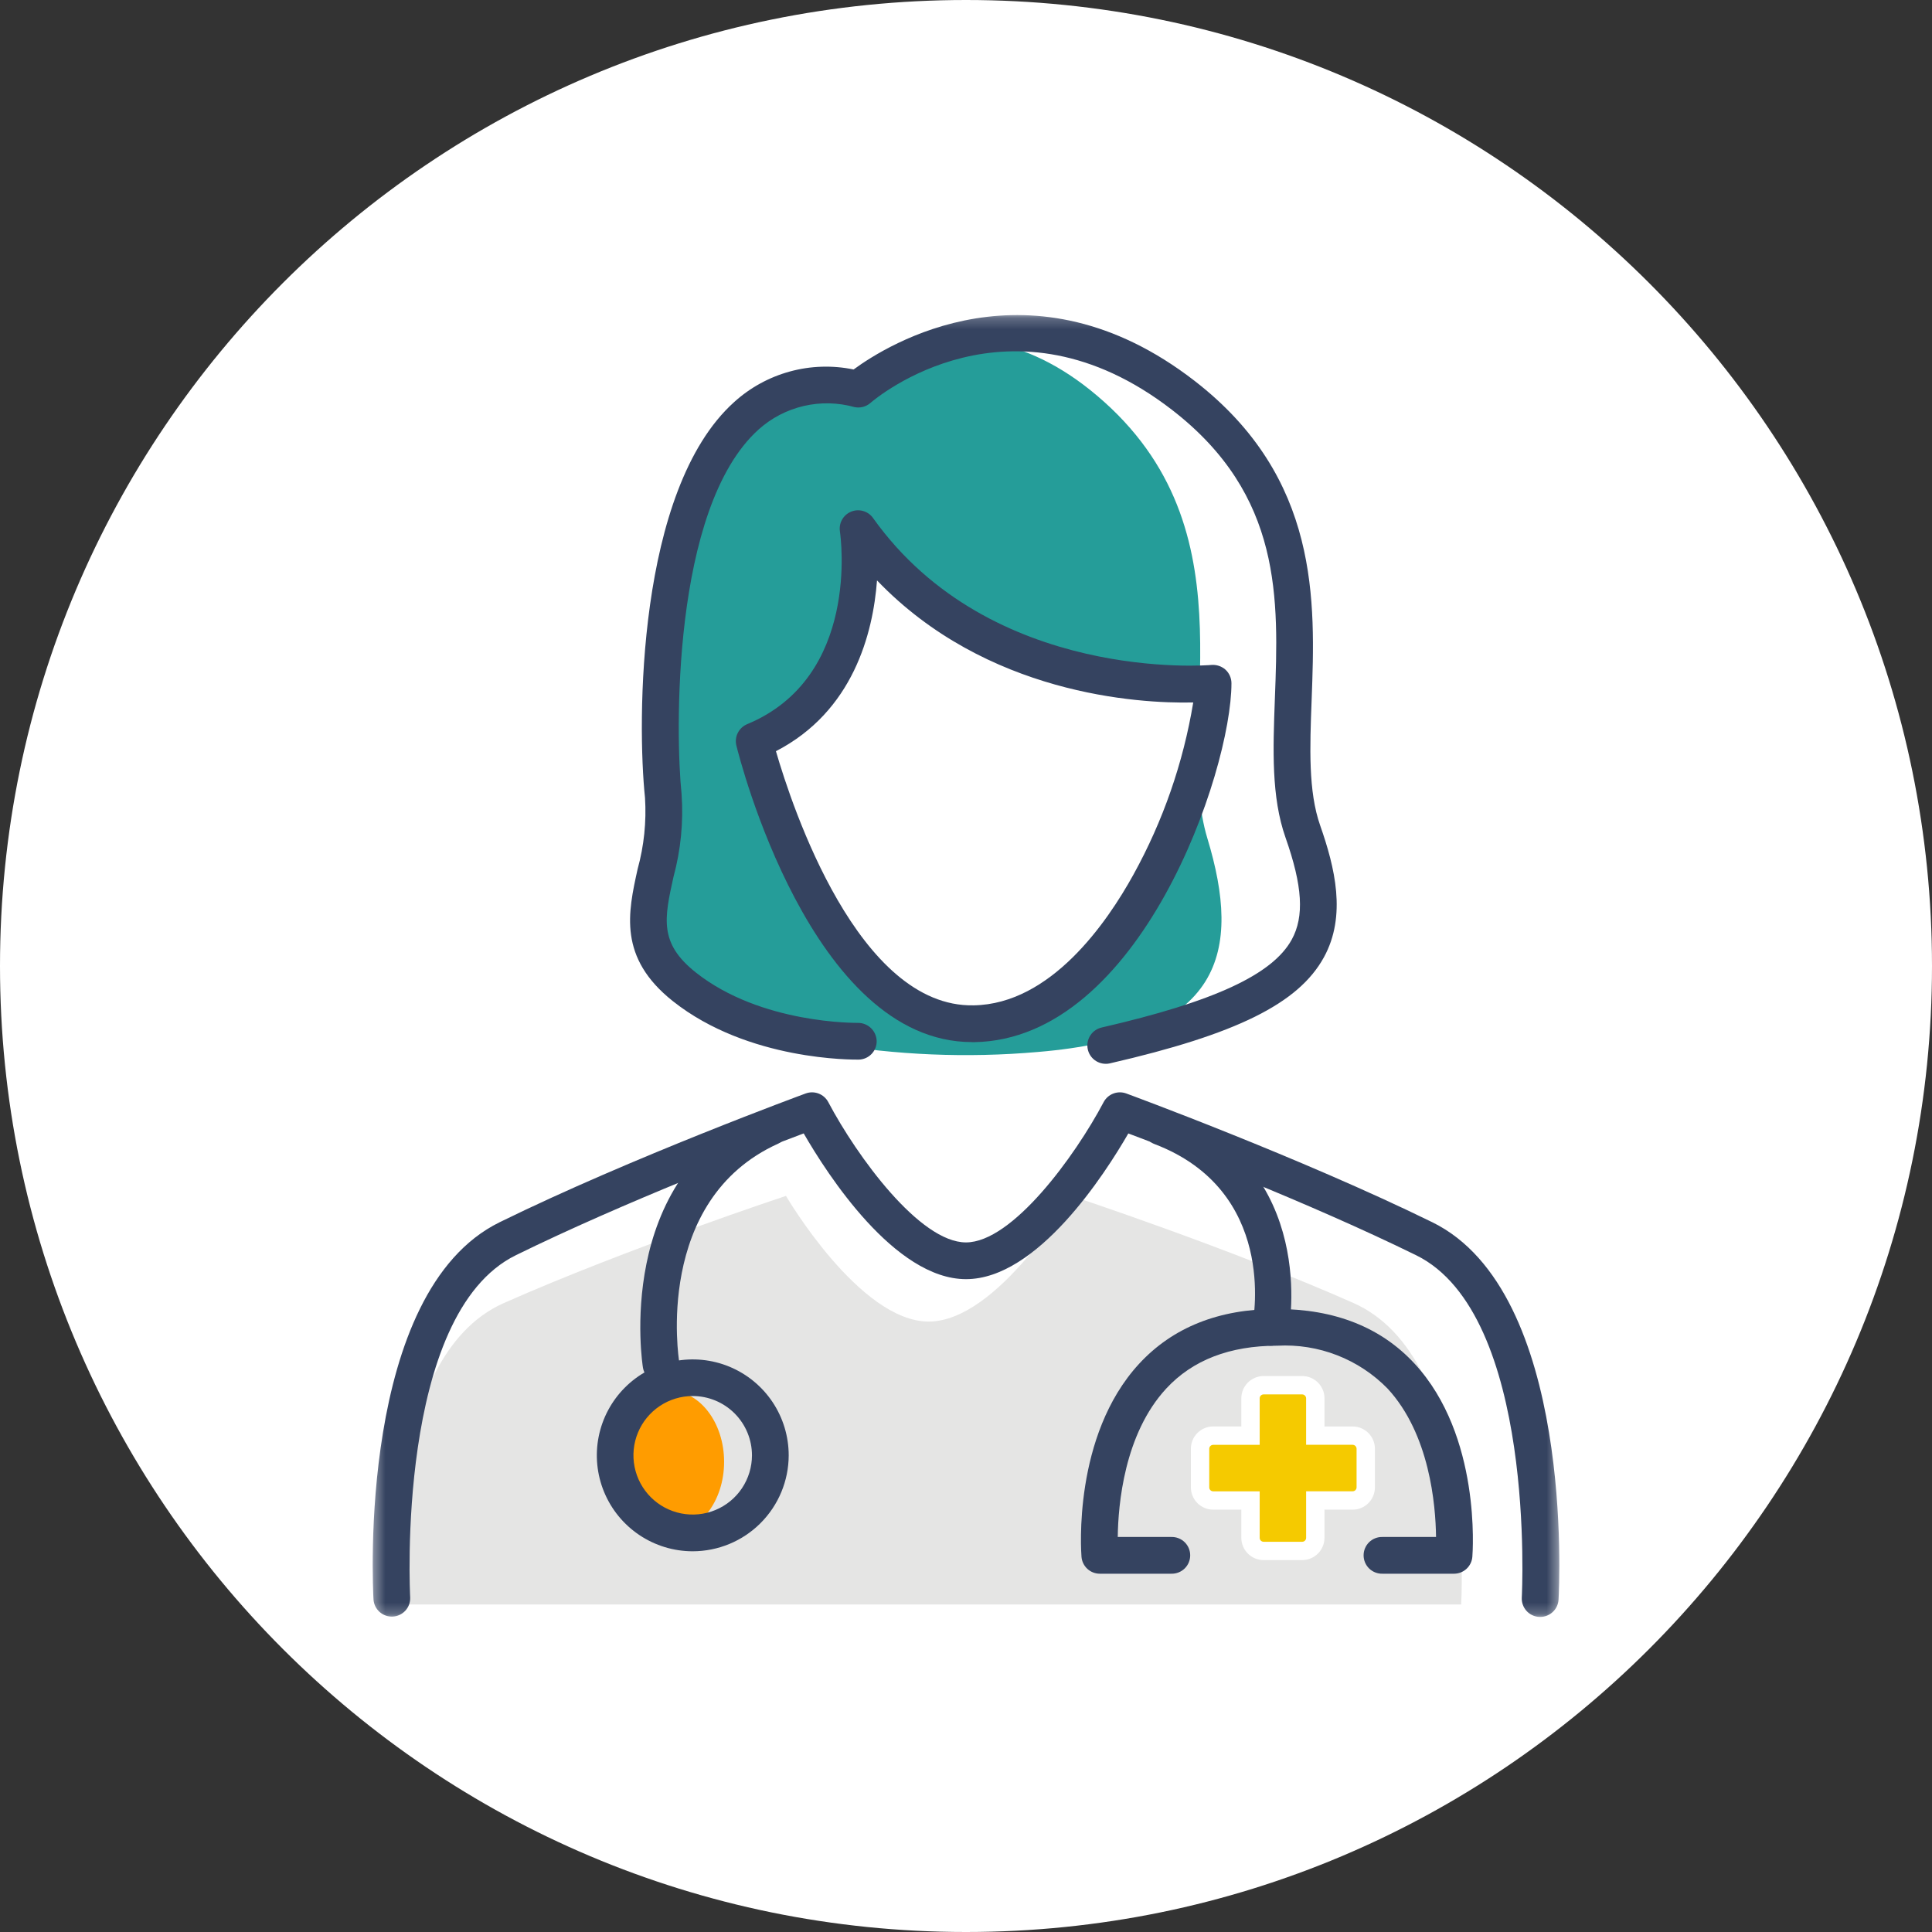
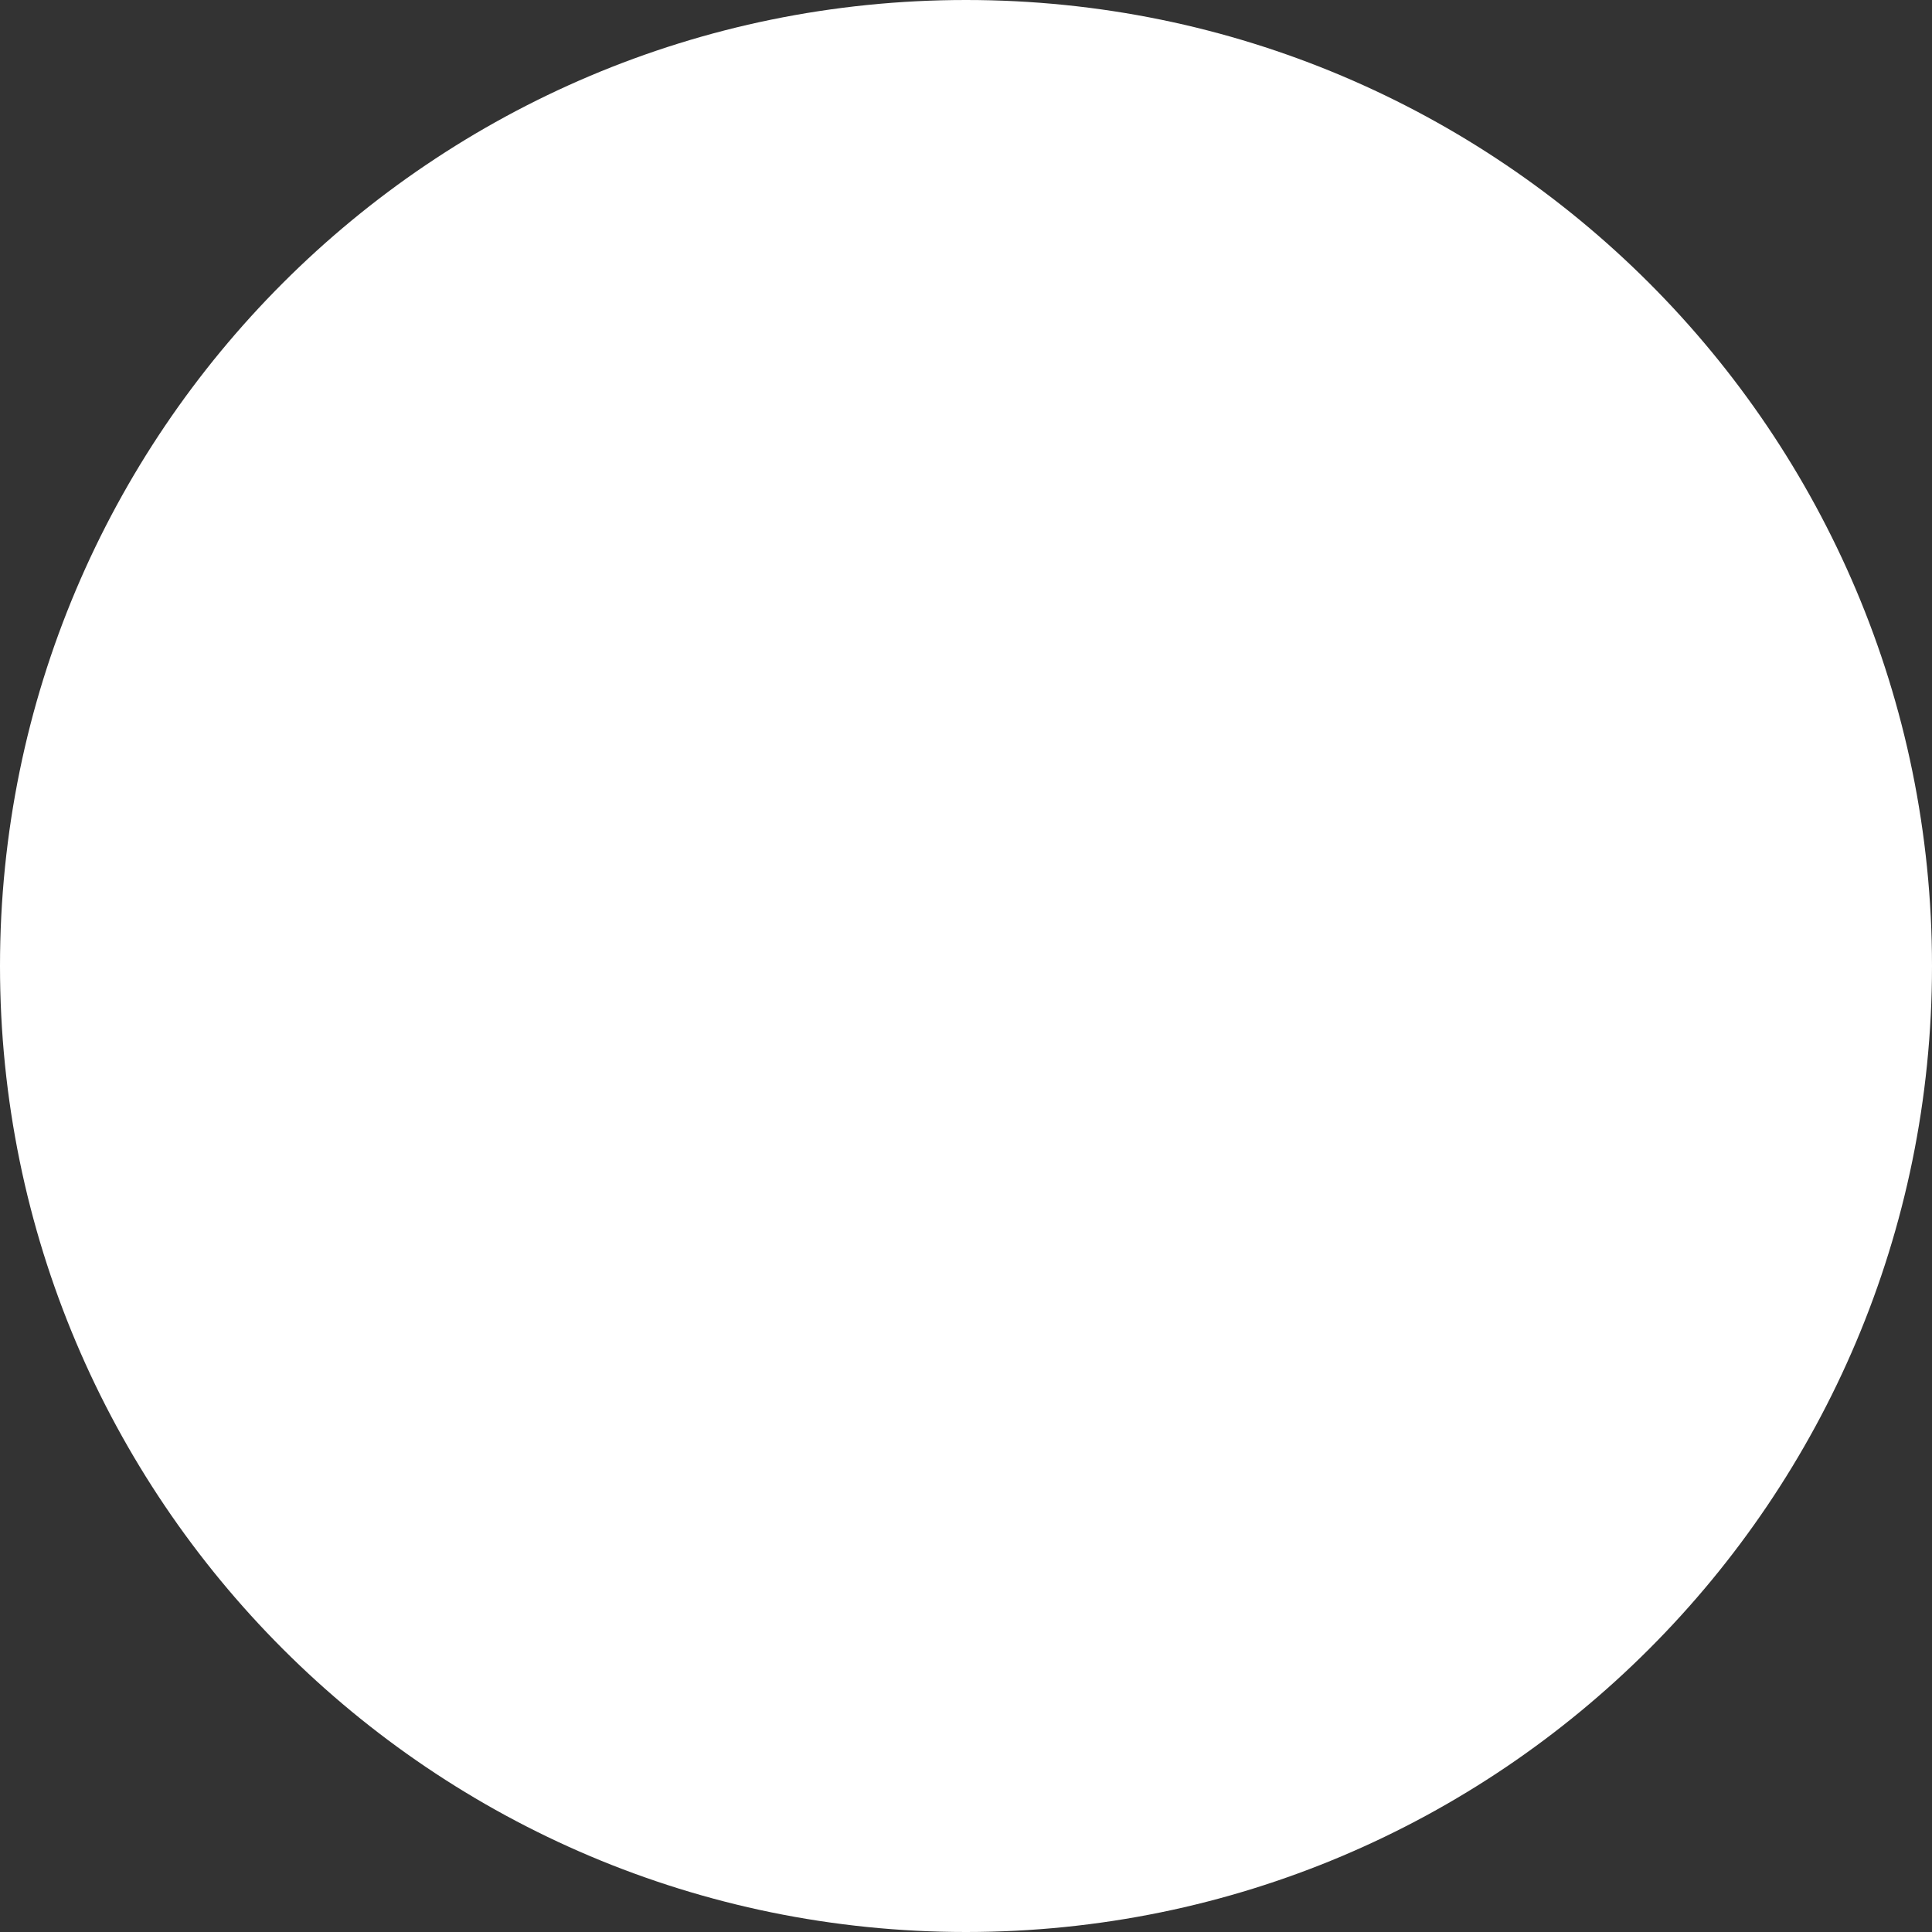
<svg xmlns="http://www.w3.org/2000/svg" width="173" height="173" viewBox="0 0 173 173" fill="none">
  <rect x="0" y="0" width="173" height="173" fill="#333333" stroke="none" />
  <path d="M86.5 173C134.273 173 173 134.273 173 86.5C173 38.727 134.273 0 86.5 0C38.727 0 0 38.727 0 86.5C0 134.273 38.727 173 86.5 173Z" fill="white" />
  <mask id="mask0_556_18875" style="mask-type:luminance" maskUnits="userSpaceOnUse" x="33" y="28" width="107" height="117">
-     <path d="M139.626 28.213H33.373V144.785H139.626V28.213Z" fill="white" />
-   </mask>
+     </mask>
  <g mask="url(#mask0_556_18875)">
    <path d="M74.008 93.422C68.911 92.934 64.131 90.726 60.454 87.162C54.953 82.093 59.415 78.994 58.767 71.859C58.12 64.724 57.796 31.492 73.81 35.436C73.81 35.436 85.297 23.793 98.888 35.998C112.478 48.203 105.036 64.915 108.109 75.054C111.183 85.193 109.594 92.823 92.9 94.201C86.593 94.751 80.242 94.487 74.003 93.416" fill="#259D99" />
    <path d="M130.837 143.671C130.837 143.671 132.241 121.576 121.21 116.684C110.178 111.793 95.94 107.086 95.94 107.086C95.94 107.086 89.362 118.339 83.158 118.339C76.954 118.339 70.379 107.086 70.379 107.086C70.379 107.086 56.139 111.793 45.11 116.684C34.081 121.576 35.488 143.671 35.488 143.671" fill="#E5E5E4" />
    <path d="M99.013 95.258C98.609 95.258 98.219 95.109 97.917 94.84C97.615 94.571 97.424 94.2 97.378 93.798C97.332 93.397 97.436 92.992 97.67 92.662C97.903 92.332 98.25 92.1 98.644 92.009C108.691 89.698 113.944 87.273 115.668 84.135C116.802 82.069 116.64 79.338 115.112 75.003C113.83 71.36 113.99 67.101 114.157 62.594C114.496 53.627 114.843 44.355 104.951 36.704C90.484 25.507 78.442 35.645 77.936 36.087C77.743 36.254 77.515 36.374 77.268 36.437C77.022 36.501 76.764 36.506 76.515 36.453C75.031 36.039 73.467 36.005 71.966 36.355C70.466 36.705 69.079 37.427 67.931 38.456C60.092 45.513 60.495 65.998 61.031 71.098C61.208 73.597 60.963 76.109 60.306 78.527C59.49 82.226 58.994 84.451 62.295 87.07C68.149 91.723 76.732 91.589 76.824 91.593C77.258 91.591 77.676 91.758 77.989 92.059C78.302 92.36 78.486 92.771 78.501 93.205C78.506 93.421 78.468 93.635 78.39 93.837C78.311 94.038 78.194 94.222 78.044 94.378C77.894 94.534 77.716 94.658 77.518 94.745C77.32 94.832 77.106 94.878 76.891 94.882C76.483 94.882 67.019 95.018 60.249 89.646C55.343 85.749 56.234 81.718 57.096 77.818C57.668 75.744 57.892 73.589 57.757 71.441C57.053 64.747 57.005 43.872 65.729 36.013C67.156 34.715 68.87 33.773 70.731 33.265C72.591 32.756 74.546 32.694 76.435 33.085C79.446 30.871 92.336 22.779 106.966 34.102C118.199 42.795 117.782 53.844 117.448 62.723C117.29 66.907 117.14 70.861 118.214 73.915C119.526 77.661 120.6 81.993 118.545 85.726C116.272 89.862 110.72 92.612 99.379 95.22C99.258 95.247 99.135 95.261 99.011 95.26" fill="#354360" />
-     <path d="M76.828 47.334C76.828 47.334 78.991 61.607 67.529 66.365C67.529 66.365 73.8 91.885 87.216 91.67C100.631 91.455 108.625 68.523 108.625 61.175C108.625 61.175 88.081 63.122 76.833 47.335" fill="white" />
    <path d="M87.042 93.314C72.629 93.314 66.203 67.845 65.937 66.754C65.844 66.373 65.891 65.971 66.068 65.621C66.246 65.271 66.543 64.996 66.905 64.845C77.02 60.648 75.287 48.109 75.209 47.577C75.155 47.212 75.226 46.839 75.409 46.519C75.593 46.199 75.879 45.95 76.222 45.812C76.564 45.674 76.943 45.656 77.298 45.76C77.652 45.863 77.961 46.083 78.175 46.384C88.72 61.187 108.277 59.568 108.473 59.542C108.701 59.524 108.93 59.552 109.146 59.624C109.363 59.697 109.563 59.813 109.734 59.964C109.903 60.118 110.037 60.306 110.13 60.516C110.222 60.725 110.269 60.951 110.27 61.18C110.27 69.088 102.104 93.076 87.243 93.319H87.042M69.482 67.268C70.941 72.298 76.872 90.227 87.183 90.023C94.088 89.913 99.114 82.633 101.5 78.305C104.146 73.512 105.954 68.303 106.848 62.901C101.859 63.021 88.294 62.155 78.532 51.973C78.174 56.712 76.398 63.693 69.477 67.268" fill="#354360" />
    <path d="M137.915 144.786H137.819C137.603 144.774 137.392 144.72 137.197 144.626C137.003 144.533 136.828 144.401 136.684 144.24C136.54 144.079 136.429 143.891 136.358 143.687C136.287 143.483 136.256 143.267 136.268 143.052C136.282 142.799 137.58 117.686 126.806 112.399C117.126 107.646 104.994 102.984 101.035 101.494C98.943 105.123 92.893 114.541 86.501 114.541C80.11 114.541 74.058 105.119 71.967 101.491C68.004 102.983 55.868 107.645 46.196 112.396C35.417 117.683 36.714 142.794 36.73 143.047C36.747 143.478 36.595 143.899 36.305 144.218C36.015 144.538 35.611 144.731 35.181 144.756C34.75 144.781 34.327 144.636 34.002 144.351C33.678 144.067 33.478 143.667 33.445 143.237C33.381 142.113 32.014 115.689 44.745 109.442C56.58 103.632 71.998 97.967 72.15 97.912C72.523 97.776 72.934 97.78 73.305 97.923C73.676 98.066 73.983 98.338 74.169 98.69C76.737 103.547 82.354 111.251 86.497 111.251C90.639 111.251 96.256 103.547 98.824 98.69C99.01 98.338 99.317 98.066 99.688 97.923C100.059 97.78 100.47 97.776 100.844 97.912C100.999 97.969 116.417 103.639 128.253 109.444C140.986 115.689 139.621 142.113 139.56 143.237C139.536 143.656 139.352 144.05 139.047 144.338C138.742 144.626 138.338 144.787 137.918 144.788" fill="#354360" />
    <path d="M64.839 130.9C64.839 134.418 62.653 137.269 59.956 137.269C57.26 137.269 55.074 134.418 55.074 130.9C55.074 127.382 57.259 124.531 59.956 124.531C62.654 124.531 64.839 127.382 64.839 130.9Z" fill="#FF9C00" />
    <path d="M62.026 138.909C60.328 138.908 58.668 138.403 57.256 137.458C55.844 136.513 54.744 135.171 54.095 133.601C53.446 132.031 53.277 130.304 53.609 128.639C53.942 126.973 54.76 125.443 55.962 124.242C57.164 123.041 58.694 122.224 60.36 121.893C62.027 121.562 63.754 121.733 65.323 122.383C66.892 123.034 68.233 124.135 69.177 125.547C70.12 126.96 70.624 128.62 70.624 130.319C70.619 132.597 69.712 134.78 68.1 136.39C66.489 138.001 64.305 138.906 62.026 138.909ZM62.026 125.006C60.977 125.006 59.951 125.318 59.079 125.901C58.206 126.484 57.526 127.313 57.125 128.283C56.723 129.252 56.618 130.319 56.823 131.349C57.028 132.378 57.533 133.323 58.275 134.065C59.017 134.808 59.963 135.313 60.992 135.518C62.022 135.723 63.088 135.618 64.058 135.216C65.028 134.815 65.857 134.135 66.44 133.262C67.023 132.389 67.334 131.364 67.335 130.314C67.333 128.907 66.774 127.557 65.779 126.562C64.783 125.567 63.434 125.007 62.026 125.006Z" fill="#354360" />
    <path d="M130.199 140.917H123.792C123.573 140.923 123.354 140.884 123.149 140.804C122.944 140.724 122.758 140.604 122.6 140.451C122.443 140.298 122.318 140.114 122.232 139.912C122.147 139.709 122.103 139.492 122.103 139.272C122.103 139.052 122.147 138.835 122.232 138.632C122.318 138.43 122.443 138.246 122.6 138.093C122.758 137.94 122.944 137.82 123.149 137.74C123.354 137.66 123.573 137.621 123.792 137.627H128.59C128.554 134.747 128.017 128.411 124.248 124.337C122.972 123.033 121.433 122.016 119.732 121.355C118.032 120.693 116.21 120.402 114.388 120.5C110.105 120.5 106.788 121.791 104.431 124.337C100.66 128.413 100.125 134.747 100.089 137.627H104.886C105.106 137.621 105.325 137.66 105.529 137.74C105.734 137.82 105.921 137.94 106.078 138.093C106.236 138.246 106.361 138.43 106.446 138.632C106.532 138.835 106.576 139.052 106.576 139.272C106.576 139.492 106.532 139.709 106.446 139.912C106.361 140.114 106.236 140.298 106.078 140.451C105.921 140.604 105.734 140.724 105.529 140.804C105.325 140.884 105.106 140.923 104.886 140.917H98.479C98.066 140.917 97.668 140.761 97.365 140.48C97.062 140.2 96.875 139.816 96.842 139.404C96.807 138.965 96.048 128.57 102.005 122.116C105.01 118.862 109.143 117.211 114.294 117.211C119.538 117.211 123.671 118.862 126.676 122.116C132.633 128.569 131.875 138.965 131.841 139.404C131.808 139.816 131.621 140.2 131.317 140.481C131.013 140.761 130.615 140.917 130.202 140.917" fill="#354360" />
    <path d="M113.775 120.5C113.666 120.5 113.557 120.489 113.45 120.467C113.238 120.425 113.037 120.341 112.857 120.221C112.678 120.1 112.524 119.946 112.404 119.766C112.285 119.587 112.202 119.385 112.16 119.173C112.118 118.961 112.119 118.743 112.161 118.532C112.265 117.998 114.334 106.617 103.37 102.441C102.963 102.286 102.633 101.975 102.455 101.577C102.276 101.178 102.263 100.726 102.418 100.318C102.574 99.91 102.885 99.58 103.283 99.402C103.681 99.223 104.134 99.21 104.542 99.366C118.163 104.553 115.418 119.034 115.385 119.179C115.31 119.552 115.109 119.886 114.816 120.127C114.523 120.368 114.155 120.5 113.775 120.5Z" fill="#354360" />
    <path d="M59.192 123.833C58.804 123.833 58.428 123.695 58.132 123.445C57.835 123.194 57.637 122.846 57.572 122.464C57.544 122.294 54.857 105.492 68.335 99.406C68.731 99.237 69.177 99.229 69.578 99.386C69.98 99.542 70.303 99.849 70.481 100.242C70.658 100.634 70.674 101.08 70.526 101.484C70.378 101.889 70.078 102.219 69.689 102.404C58.5 107.457 60.791 121.769 60.816 121.914C60.888 122.344 60.787 122.785 60.535 123.14C60.282 123.496 59.899 123.737 59.469 123.81C59.377 123.824 59.285 123.833 59.192 123.833Z" fill="#354360" />
-     <path d="M121.125 128.555H117.785V125.214C117.785 124.903 117.661 124.604 117.441 124.385C117.221 124.165 116.923 124.041 116.612 124.041H113.152C112.998 124.041 112.846 124.071 112.703 124.13C112.561 124.189 112.432 124.276 112.323 124.385C112.214 124.494 112.128 124.623 112.069 124.765C112.01 124.907 111.98 125.06 111.98 125.214V128.555H108.64C108.329 128.555 108.03 128.678 107.81 128.898C107.59 129.118 107.467 129.416 107.467 129.727V133.187C107.467 133.498 107.59 133.797 107.81 134.017C108.03 134.237 108.329 134.36 108.64 134.36H111.98V137.701C111.98 138.012 112.104 138.31 112.323 138.529C112.543 138.749 112.841 138.872 113.152 138.872H116.612C116.766 138.873 116.918 138.842 117.061 138.784C117.203 138.725 117.332 138.639 117.441 138.53C117.55 138.421 117.637 138.292 117.695 138.149C117.754 138.007 117.785 137.855 117.785 137.701V134.36H121.125C121.28 134.36 121.432 134.33 121.574 134.271C121.717 134.212 121.846 134.126 121.955 134.017C122.064 133.908 122.15 133.779 122.209 133.636C122.268 133.494 122.298 133.341 122.298 133.187V129.727C122.298 129.573 122.268 129.421 122.209 129.278C122.15 129.136 122.064 129.007 121.955 128.898C121.846 128.789 121.717 128.702 121.574 128.643C121.432 128.585 121.28 128.554 121.125 128.555Z" fill="#F5CA00" />
-     <path d="M116.606 139.697H113.146C112.884 139.697 112.625 139.645 112.383 139.544C112.141 139.444 111.921 139.296 111.736 139.111C111.55 138.925 111.404 138.705 111.304 138.463C111.204 138.22 111.152 137.961 111.153 137.699V135.18H108.63C108.102 135.179 107.595 134.969 107.221 134.595C106.848 134.221 106.637 133.714 106.637 133.185V129.725C106.637 129.197 106.848 128.69 107.221 128.316C107.595 127.942 108.102 127.731 108.63 127.73H111.154V125.212C111.154 124.683 111.364 124.177 111.738 123.803C112.111 123.429 112.618 123.218 113.146 123.217H116.606C117.135 123.217 117.642 123.428 118.016 123.802C118.39 124.176 118.601 124.683 118.601 125.212V127.733H121.122C121.651 127.733 122.158 127.944 122.532 128.318C122.906 128.692 123.116 129.199 123.117 129.728V133.188C123.116 133.716 122.906 134.223 122.532 134.597C122.158 134.971 121.651 135.182 121.122 135.182H118.6V137.699C118.6 138.228 118.39 138.736 118.017 139.11C117.643 139.485 117.136 139.696 116.606 139.697ZM108.63 129.378C108.538 129.379 108.449 129.416 108.384 129.482C108.319 129.547 108.282 129.636 108.282 129.729V133.189C108.282 133.235 108.291 133.28 108.308 133.323C108.326 133.365 108.351 133.404 108.384 133.436C108.416 133.469 108.454 133.495 108.497 133.512C108.539 133.53 108.584 133.539 108.63 133.54H112.798V137.699C112.797 137.745 112.805 137.792 112.822 137.835C112.839 137.878 112.864 137.918 112.897 137.951C112.929 137.985 112.968 138.011 113.011 138.029C113.054 138.047 113.1 138.057 113.146 138.057H116.606C116.699 138.057 116.788 138.02 116.853 137.955C116.919 137.889 116.956 137.801 116.957 137.708V133.536H121.123C121.216 133.536 121.306 133.499 121.371 133.433C121.437 133.367 121.474 133.278 121.474 133.185V129.725C121.472 129.633 121.435 129.545 121.369 129.479C121.304 129.414 121.216 129.376 121.123 129.374H116.956V125.212C116.954 125.119 116.916 125.031 116.851 124.966C116.786 124.9 116.698 124.863 116.605 124.861H113.146C113.054 124.862 112.965 124.899 112.9 124.964C112.835 125.03 112.798 125.119 112.798 125.212V129.378H108.63Z" fill="white" />
  </g>
</svg>